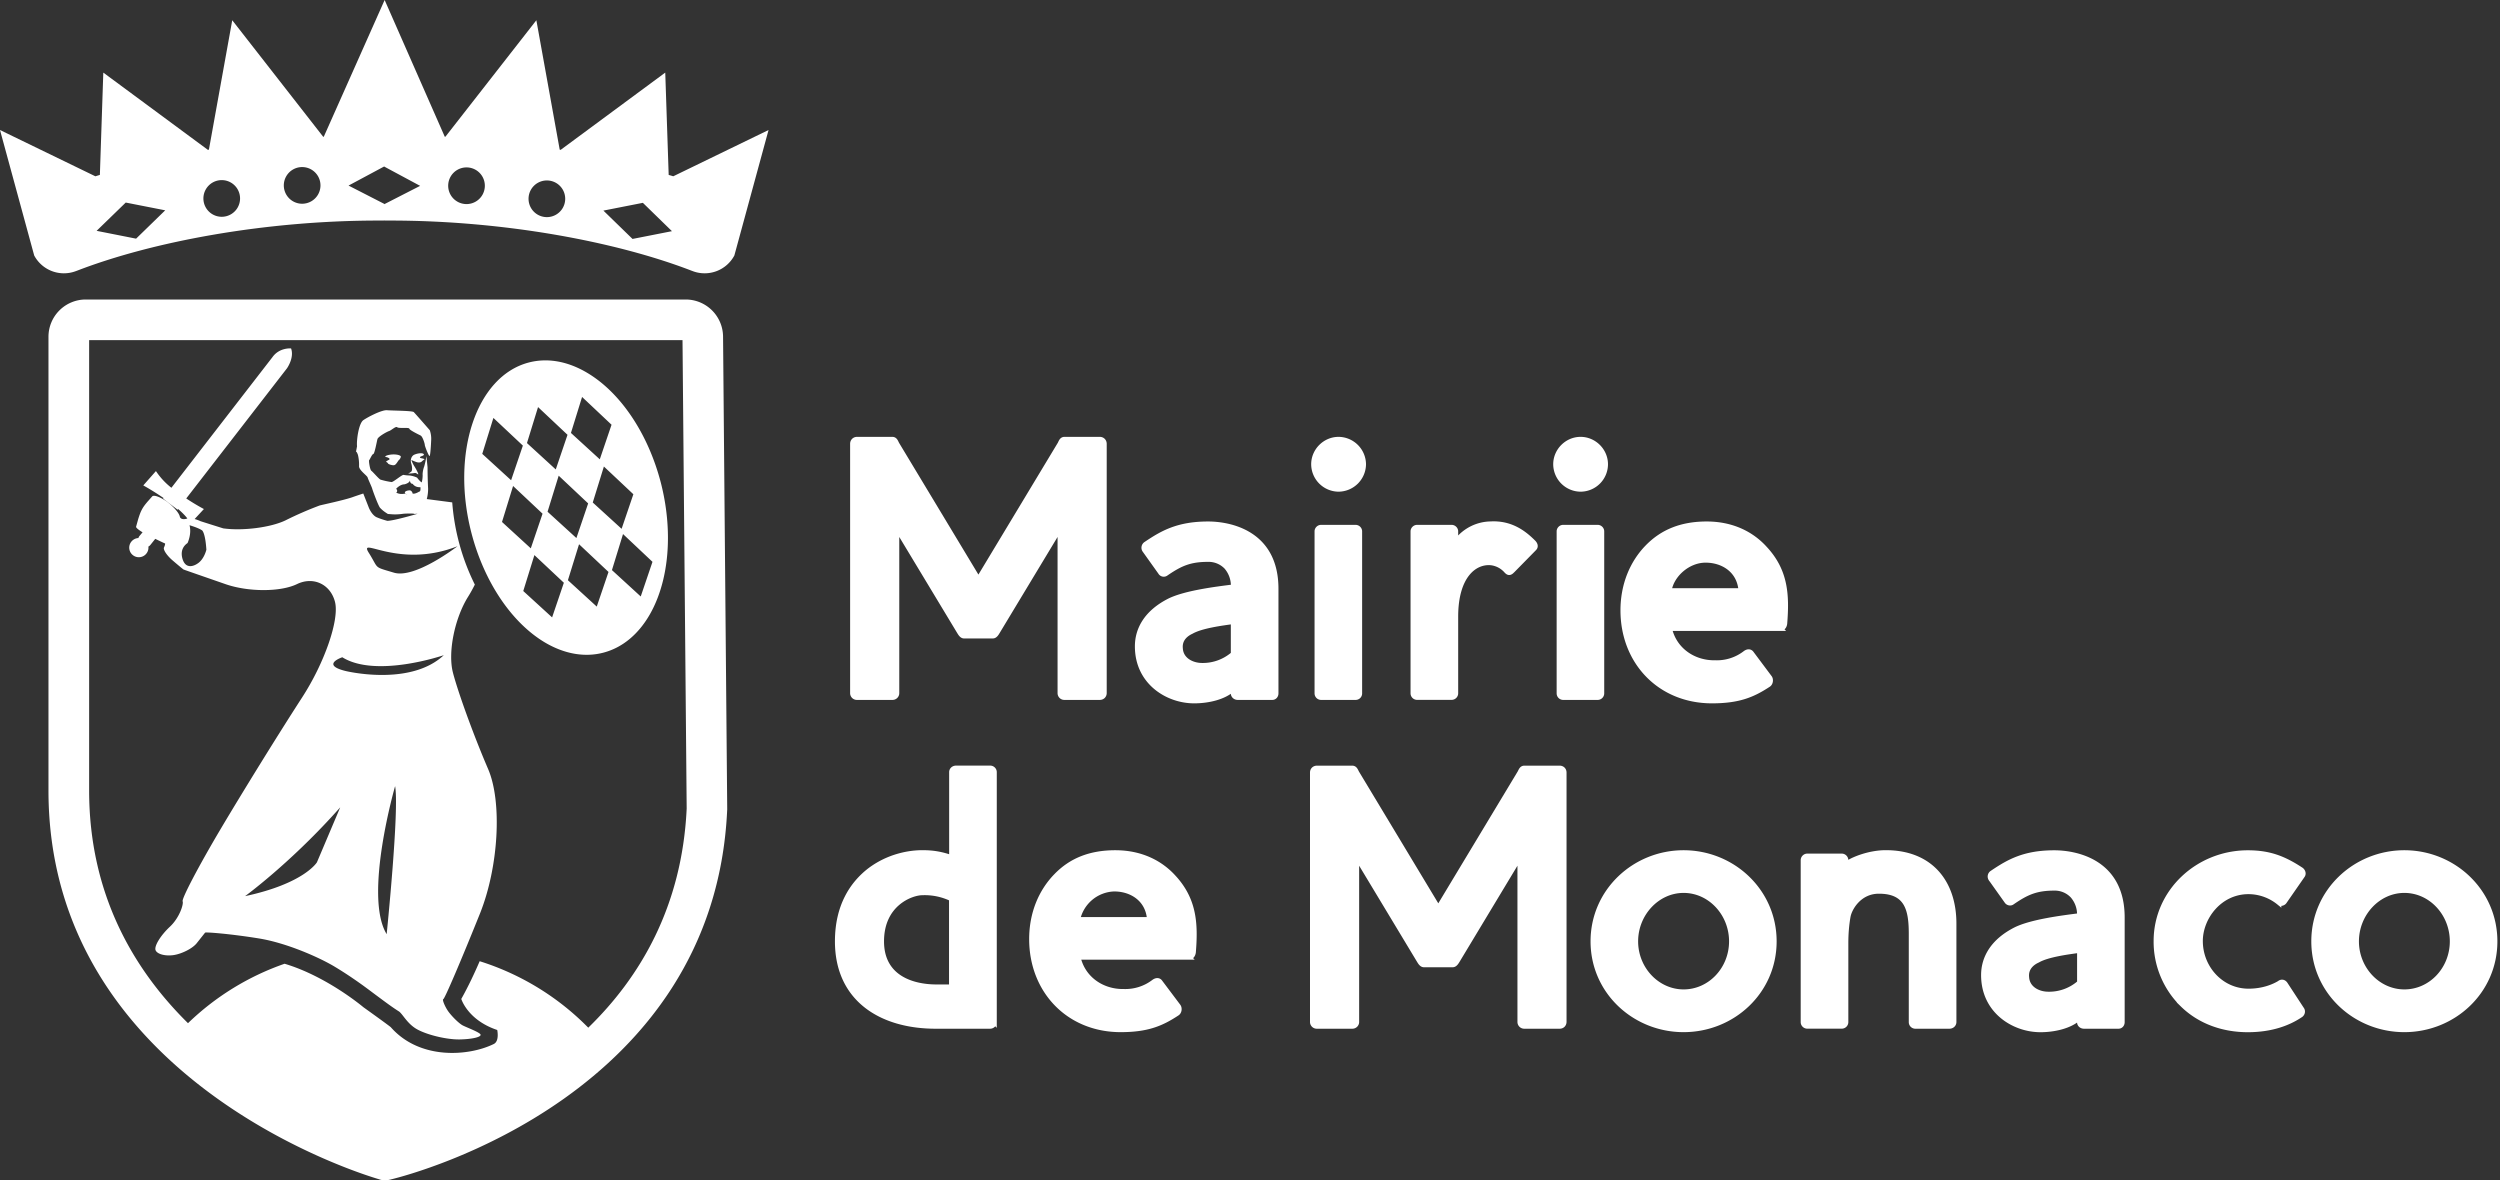
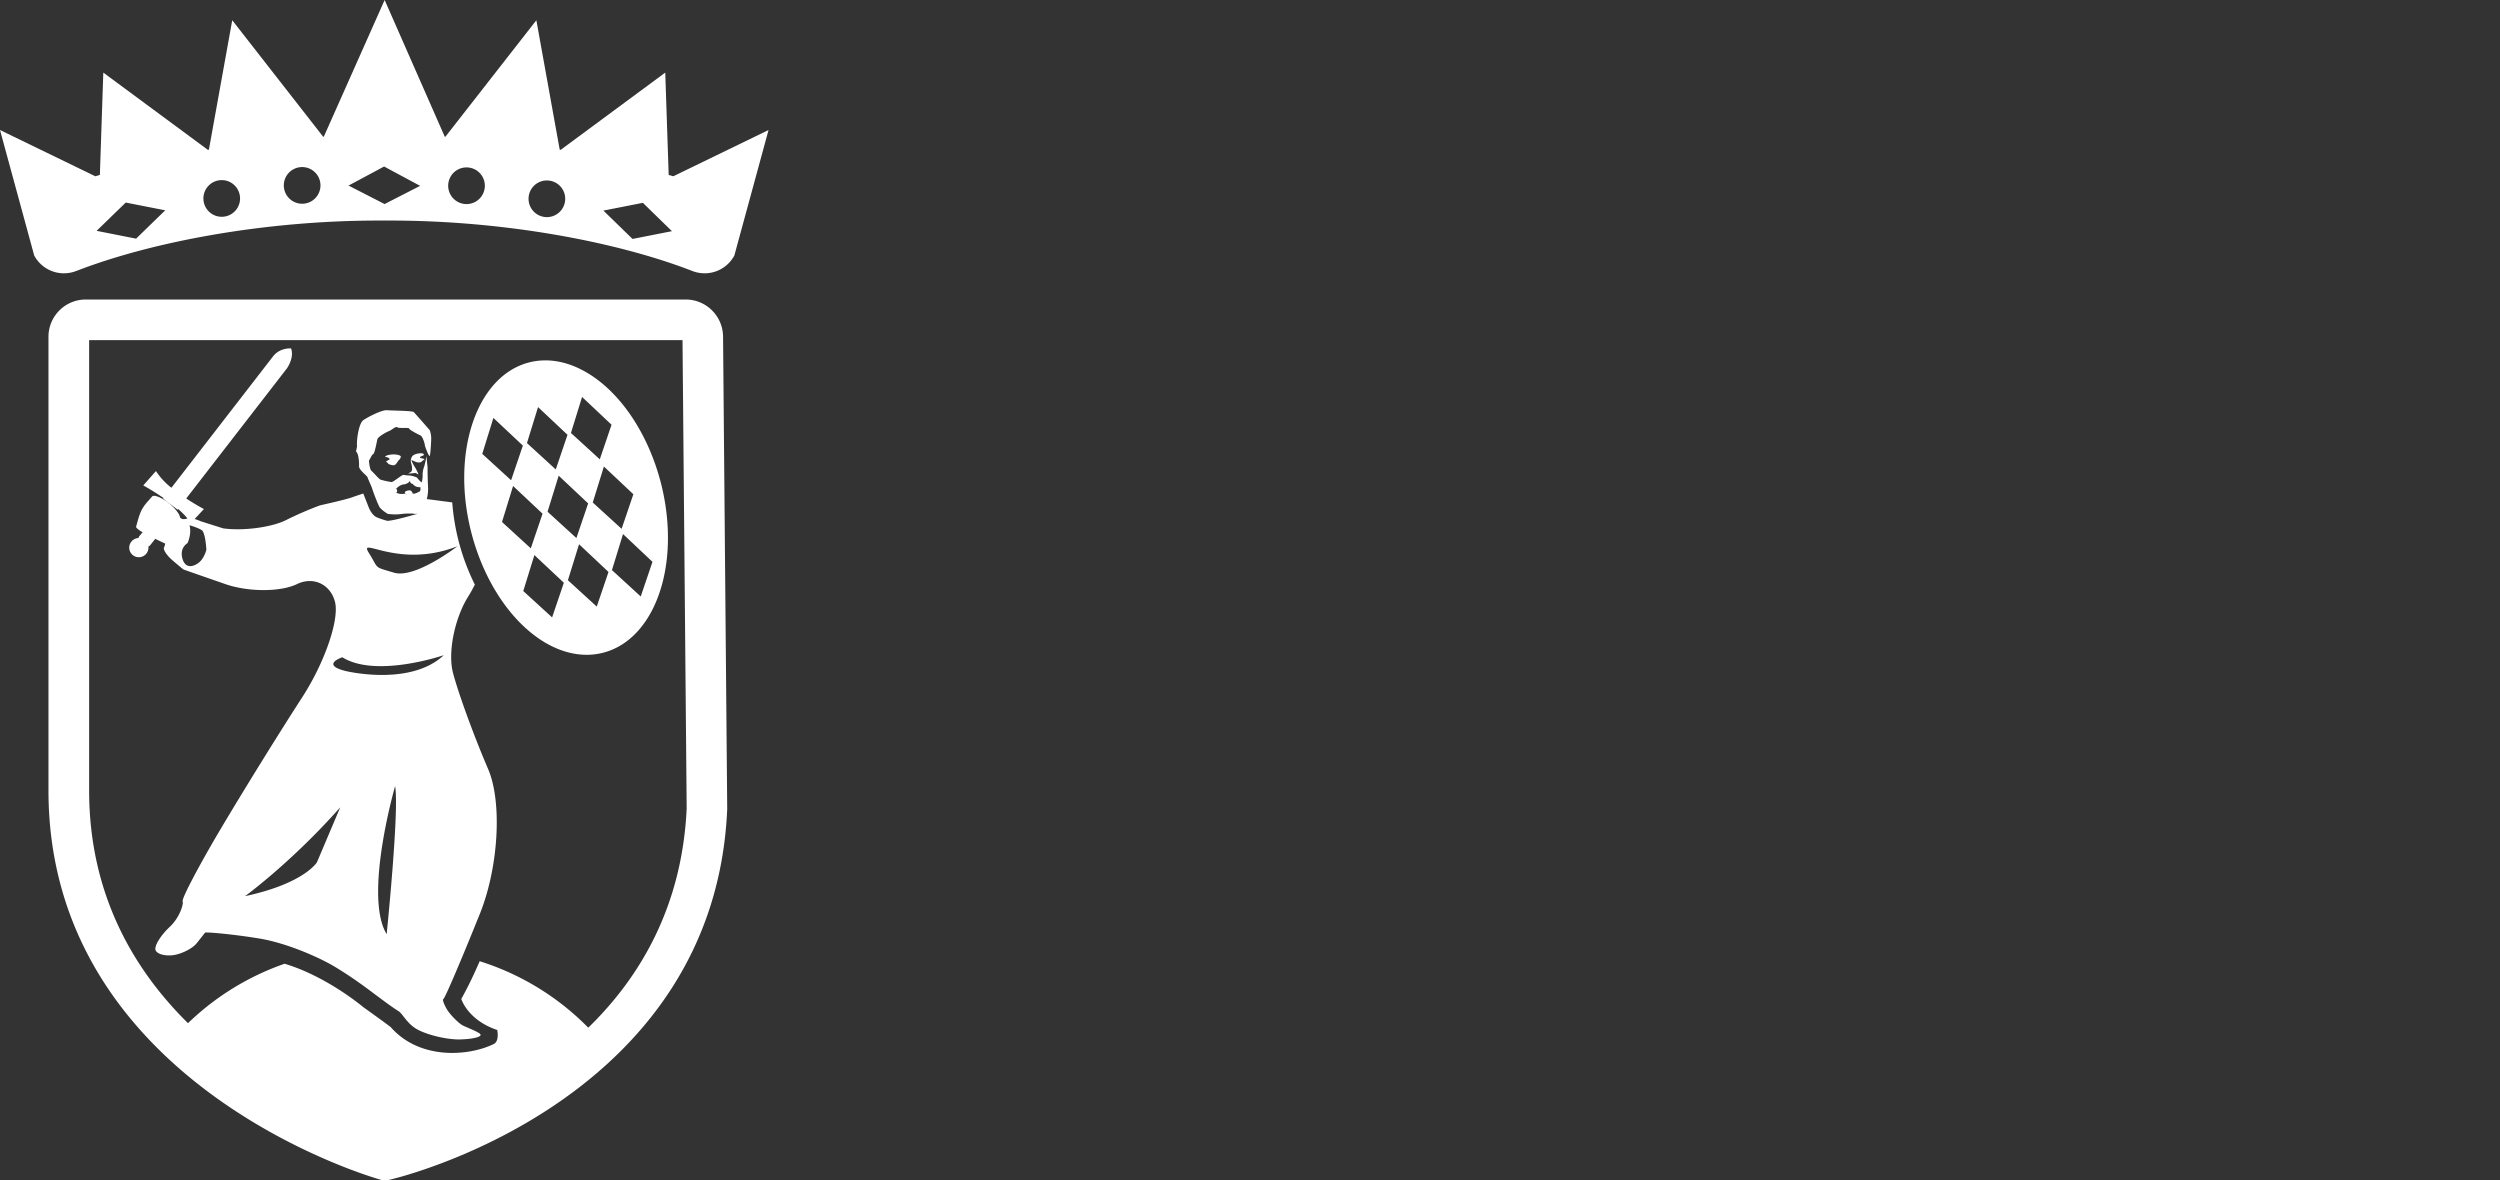
<svg xmlns="http://www.w3.org/2000/svg" width="44.457" height="20.992" viewBox="0 0 44.457 20.992">
  <rect x="0" y="0" width="44.457" height="20.992" fill="#333333" stroke="none" />
  <g fill="#FFF">
    <g stroke="#FFF" stroke-width=".085">
-       <path d="M19.557 12.404h-.627a.078.078 0 0 1-.081-.081V9.396l-1.106 1.834c-.02.034-.047.081-.087.081h-.513c-.041 0-.067-.047-.088-.081l-1.106-1.834v2.927a.078.078 0 0 1-.081.081h-.627a.078.078 0 0 1-.081-.081v-4.43c0-.048.034-.082.081-.082h.627c.047 0 .061.041.081.082l1.45 2.407 1.45-2.407c.02-.041.034-.082.081-.082h.627c.047 0 .081.034.081.082v4.431c0 .047-.034.08-.081.08zM22.625 12.404h-.614c-.047 0-.081-.033-.081-.074v-.081c-.163.155-.452.216-.695.216-.472 0-1.011-.33-1.011-.971 0-.305.162-.607.58-.816.284-.135.803-.202 1.127-.242a.513.513 0 0 0-.122-.352.437.437 0 0 0-.324-.135c-.324 0-.493.074-.749.25a.068.068 0 0 1-.101-.021l-.283-.397a.08.08 0 0 1 .027-.109c.29-.195.567-.356 1.106-.356.371 0 1.207.147 1.207 1.153v1.861c0 .041-.027.074-.067.074zm-.695-1.349c-.196.027-.567.075-.742.176-.075.034-.216.121-.196.304.013.202.209.297.385.297a.824.824 0 0 0 .553-.202v-.575zM23.804 8.701a.448.448 0 0 1-.445-.445c0-.242.201-.445.445-.445a.45.45 0 0 1 .445.445.45.45 0 0 1-.445.445zm.302 3.703h-.613a.074.074 0 0 1-.074-.074V9.449c0-.039.033-.073.074-.073h.613c.041 0 .074.034.074.073v2.881a.073.073 0 0 1-.074.074zM26.893 10.151c-.041.04-.067.048-.114-.007a.428.428 0 0 0-.264-.135c-.29-.027-.627.229-.627.958v1.362a.074.074 0 0 1-.074.074H25.2a.074.074 0 0 1-.074-.074v-2.88c0-.039.034-.073.074-.073h.614c.04 0 .074.034.074.073v.156c0 .014.014.02.026 0a.78.78 0 0 1 .594-.29c.378-.021.614.182.763.33.02.021.053.067.013.108l-.391.398zM28.107 8.701a.448.448 0 0 1-.444-.445c0-.242.201-.445.444-.445s.445.203.445.445a.447.447 0 0 1-.445.445zm.304 3.703h-.613a.074.074 0 0 1-.074-.074V9.449c0-.039.033-.073.074-.073h.613c.041 0 .074.034.074.073v2.881a.074.074 0 0 1-.074.074zM31.659 11.177H29.69c.087.384.431.614.809.607a.824.824 0 0 0 .533-.169c.054-.041.094-.027.114 0l.323.432c.027.033.021.102-.02.129-.277.182-.526.289-1.005.289-.931 0-1.585-.695-1.585-1.611 0-.459.168-.851.438-1.127.264-.27.602-.411 1.053-.411.459 0 .803.182 1.031.432.379.404.398.836.358 1.342-.006.047-.033.087-.08.087zM30.33 9.963c-.31 0-.601.256-.647.539h1.275c-.027-.357-.317-.539-.628-.539zM17.608 18.251h-.971c-.972 0-1.747-.485-1.747-1.511 0-.627.263-1.025.58-1.268.344-.257.715-.311.931-.311.196 0 .337.026.52.088v-1.518c0-.041.034-.074.081-.074h.607c.04 0 .074.033.074.074v4.444a.076.076 0 0 1-.075.076zm-.688-2.267a1.1 1.1 0 0 0-.52-.107c-.188 0-.722.189-.722.863 0 .641.54.809.978.809h.263v-1.565zM21.142 17.023h-1.969c.087.385.432.614.81.607a.833.833 0 0 0 .533-.169c.054-.04.094-.027.114 0l.324.431c.027.035.021.102-.02.129-.276.182-.526.291-1.005.291-.931 0-1.585-.695-1.585-1.612 0-.46.168-.851.438-1.127.263-.271.6-.411 1.052-.411.459 0 .803.182 1.032.432.377.404.398.836.357 1.342-.007.047-.034.087-.081.087zm-1.329-1.213a.685.685 0 0 0-.647.54h1.274c-.026-.358-.316-.54-.627-.54zM27.735 18.251h-.627a.078.078 0 0 1-.081-.081v-2.928l-1.106 1.836c-.02.033-.047.08-.088.08h-.512c-.041 0-.068-.047-.088-.08l-1.106-1.836v2.928a.078.078 0 0 1-.081.081h-.627a.078.078 0 0 1-.081-.081v-4.432c0-.047.034-.08.081-.08h.627c.047 0 .061.04.081.08l1.45 2.408 1.45-2.408c.021-.04.034-.08.081-.08h.627c.047 0 .08.033.08.08v4.432c0 .048-.033.081-.08.081zM29.939 18.312c-.87 0-1.612-.675-1.612-1.572s.742-1.578 1.612-1.578 1.612.681 1.612 1.578-.741 1.572-1.612 1.572zm0-2.476c-.466 0-.851.412-.851.904s.385.897.851.897c.472 0 .851-.405.851-.897s-.379-.904-.851-.904zM34.666 18.251h-.606a.074.074 0 0 1-.074-.074v-1.571c0-.432-.074-.756-.574-.756-.35 0-.52.304-.546.445s-.04.311-.04.479v1.402a.074.074 0 0 1-.074.074h-.614a.074.074 0 0 1-.074-.074v-2.88c0-.04.034-.074.074-.074h.614c.04 0 .074.034.074.074v.074c.107-.088.418-.209.708-.209.802 0 1.214.533 1.214 1.262v1.753c-.001.042-.035.075-.082.075zM37.673 18.251h-.613c-.048 0-.082-.033-.082-.074v-.081c-.162.155-.451.217-.694.217-.472 0-1.012-.331-1.012-.973 0-.303.162-.606.58-.815.283-.135.803-.202 1.126-.243a.503.503 0 0 0-.121-.35.433.433 0 0 0-.324-.137c-.323 0-.492.075-.748.251-.033.026-.081.013-.102-.021l-.283-.398a.078.078 0 0 1 .027-.107c.29-.195.566-.357 1.105-.357.371 0 1.208.148 1.208 1.152v1.862c0 .041-.027.074-.067.074zm-.695-1.349c-.195.027-.566.074-.741.176-.075.033-.216.121-.196.303.014.203.209.297.385.297a.818.818 0 0 0 .553-.203v-.573zM40.627 16.031c-.021.035-.074.048-.101.021a.861.861 0 0 0-.541-.194c-.512 0-.855.457-.855.876 0 .479.371.89.855.89.257 0 .445-.08.547-.141.041-.033.082-.021.107.014l.291.445c.027.033.02.08-.014.107-.209.142-.513.264-.944.264-.425 0-.843-.136-1.16-.445a1.567 1.567 0 0 1-.472-1.134c0-.884.748-1.571 1.632-1.571.378 0 .634.095.951.304.034.026.048.073.021.107l-.317.457zM42.756 18.312c-.87 0-1.612-.675-1.612-1.572s.742-1.578 1.612-1.578 1.612.681 1.612 1.578-.742 1.572-1.612 1.572zm0-2.476c-.466 0-.85.412-.85.904s.384.897.85.897c.473 0 .851-.405.851-.897s-.378-.904-.851-.904z" />
-     </g>
+       </g>
    <path d="M10.439 6.628c-.348-.206-.708-.269-1.042-.18-.927.248-1.382 1.607-1.014 3.028.225.868.714 1.597 1.309 1.95.348.205.708.268 1.042.179s.617-.323.82-.676c.214-.372.324-.851.324-1.364 0-.32-.042-.654-.128-.987-.227-.869-.715-1.598-1.311-1.95zm-.088.431l.524.494-.209.615-.513-.469.198-.64zm.912 1.73l-.209.615-.513-.468.198-.64.524.493zm-.804.163l-.209.616-.513-.468.198-.641.524.493zm-.891-1.713l.524.493-.209.616-.512-.469.197-.64zm-.794.193l.524.492-.209.616-.513-.469.198-.639zm.153 1.85l.197-.64.524.493-.209.616-.512-.469zm.891 1.697l-.513-.469.198-.639.524.492-.209.616zm.794-.192l-.513-.469.198-.64.524.493-.209.616zm.782-.18l-.512-.469.197-.641.524.494-.209.616zm.578-7.472a1.08 1.08 0 0 0-.081-.024l-.061-1.82-1.86 1.374-.017-.004L9.538.36 7.92 2.432l-.011-.001L6.84 0 5.758 2.431l-.011.001L4.13.36l-.415 2.301-.018.004-1.86-1.374-.061 1.819-.08.025L0 2.312l.608 2.231a.599.599 0 0 0 .728.283l.036-.013c1.341-.517 3.335-.891 5.362-.891l.1-.001.1.001c2.027 0 4.021.374 5.362.891l.035.013a.599.599 0 0 0 .728-.283l.608-2.231-1.695.823zM2.42 4.244l-.702-.139.518-.503.702.138-.518.504zm1.523-.389a.326.326 0 1 1 0-.652.326.326 0 0 1 0 .652zm1.429-.232a.326.326 0 1 1 .002-.652.326.326 0 0 1-.002.652zm1.462.008v-.005L6.198 3.3l.636-.341v.004l.637.342-.637.326zm1.462-.002a.326.326 0 1 1 0-.652.326.326 0 0 1 0 .652zm1.429.232a.326.326 0 1 1 0-.652.326.326 0 0 1 0 .652zm1.523.388l-.518-.504.702-.138.517.504-.701.138zm.946 1.077H1.524a.663.663 0 0 0-.662.662v8.057c-.009 5.189 5.674 6.867 5.888 6.928v.002c.056.014.086.018.086.018a.527.527 0 0 0 .092-.014l.014-.003.006-.001c.001 0 .002 0 .002-.002l.007-.001c.437-.106 5.743-1.517 5.974-6.565l.001-.01-.074-8.412a.665.665 0 0 0-.664-.659zm-1.733 12.949a4.673 4.673 0 0 0-1.931-1.182c-.09.209-.202.449-.327.671 0 0 .113.376.639.552 0 0 .044.199-.063.25-.438.215-1.311.29-1.83-.3 0 0-.019-.02-.488-.356 0 0-.647-.547-1.4-.772a4.688 4.688 0 0 0-1.718 1.057c-.971-.958-1.758-2.299-1.758-4.138V6.048h10.552l.074 8.33c-.082 1.747-.832 3.005-1.75 3.897zM6.916 8.177c-.037.018-.059.036-.047.038a.07.07 0 0 1 .033.029c.009.014.08.033.098.029.02-.002.035-.003.084-.082l.02-.02a.115.115 0 0 0 .024-.048c.002-.018-.037-.035-.088-.04a.406.406 0 0 0-.157.015c-.035.014-.042.027-.016.03s.086.03.049.049zm.487.039c.035.013.078.01.095-.007a.278.278 0 0 1 .049-.039c.01-.004-.014-.014-.052-.021-.038-.007-.036-.024.005-.038.042-.013.05-.033.021-.045-.03-.013-.098-.004-.15.018-.053.021-.079.092-.059.156.021.064.021.131.002.146s-.045.032-.059.035a.775.775 0 0 0 .122-.01c.011-.003.033.007.049.02.016.014.016-.002 0-.034a.956.956 0 0 0-.063-.114c-.019-.031-.055-.107-.044-.102a.804.804 0 0 0 .084.035zm.651 3.743c-.092-.357.03-.965.271-1.349.042-.067.082-.14.119-.214a3.954 3.954 0 0 1-.402-1.462l-.452-.059-.001.001a.7.7 0 0 0 .024-.186 8.296 8.296 0 0 1-.01-.382l-.01-.098-.01-.098a1.545 1.545 0 0 1-.039.182.443.443 0 0 0-.029.142c.005.038-.009.144-.02.142a.46.46 0 0 1-.078-.084.406.406 0 0 0-.142-.039.603.603 0 0 1-.098-.01c-.03-.005-.186.133-.216.127a1.363 1.363 0 0 1-.195-.043c-.03-.013-.135-.138-.162-.157s-.05-.186-.039-.19c.011-.006.049-.104.073-.108.024-.005.062-.222.074-.265.011-.043.163-.129.205-.143.043-.013.12-.092.147-.068.027.025.21-.002.215.025s.166.104.201.122.074.143.074.167c0 .023.077.221.088.195.011-.023.022-.188.025-.27a.464.464 0 0 0-.024-.186c-.017-.02-.258-.296-.285-.323-.027-.025-.381-.025-.475-.033-.094-.008-.338.119-.421.176s-.124.357-.113.465l-.009.049-.01.05c.005-.011.021.014.035.054a.76.76 0 0 1 .02.201c-.003.07.141.166.152.2.009.034.074.168.082.2.008.032.11.311.142.343s.059.059.137.107l.078.006a.941.941 0 0 0 .196-.01c.031-.003.146-.007.189-.001l-.003.004.069-.003s-.426.126-.539.126c0 0-.1-.025-.188-.063 0 0-.075-.024-.138-.163l-.102-.26c-.051.017-.122.04-.2.068-.152.052-.507.127-.576.145a6.288 6.288 0 0 0-.608.265c-.264.127-.762.19-1.106.142l-.216-.068-.186-.059a.694.694 0 0 0-.107-.039l.165-.178s-.143-.074-.314-.188L5.103 6.55s.134-.188.073-.354c0 0-.206-.02-.331.155L3.048 8.674a1.257 1.257 0 0 1-.275-.297l-.225.255s.17.093.36.224l-.008.01.258.198.01-.012c.064.055.12.111.164.167h-.001c-.034.017-.123.027-.134-.035-.012-.061-.115-.18-.231-.264-.116-.083-.233-.125-.26-.092l-.069.078a1.3 1.3 0 0 0-.068.083.598.598 0 0 0-.076.138c-.015.039-.035.1-.044.135l-.029.104c-.004.018.042.055.115.1l-.057.068c-.008.011-.013.023-.018.034a.172.172 0 0 0-.162.17.171.171 0 0 0 .342 0c0-.006-.002-.01-.003-.016a.136.136 0 0 0 .037-.031l.087-.109c.095.047.167.08.173.082.007.002-.001.035-.018.073s.051.141.151.227.189.159.196.163c.007.004.345.121.751.262.406.14.976.139 1.267-.002s.595.002.676.316-.184 1.083-.588 1.705c-.404.623-1.054 1.674-1.446 2.335s-.695 1.239-.675 1.286-.055.289-.225.449c-.169.158-.285.348-.256.42.028.07.175.109.327.085.15-.025.333-.12.404-.21l.149-.188c.01-.013.45.021.951.102.501.08 1.093.344 1.368.512.334.202.586.397.691.475.166.123.301.226.437.312.07.047.151.231.342.328.19.098.522.174.738.17.215-.004.383-.041.372-.085-.01-.042-.265-.134-.326-.169-.062-.037-.168-.139-.237-.229s-.124-.229-.1-.233.317-.688.65-1.517c.334-.83.4-1.988.147-2.576-.253-.587-.534-1.36-.626-1.716zm-4.55-1.932s-.161.114-.24-.041c0 0-.108-.205.071-.329 0 0 .077-.161.035-.317 0 0 .157.045.224.092 0 0 .056.037.076.343 0-.001-.04.179-.166.252zm3.834-1.249c-.005-.032-.029-.058-.053-.058s-.11.011-.078.06c0 0 .092.029-.015-.001 0 0-.079.02-.147-.02 0 0 .04-.019 0-.068 0 0 .069-.078.147-.078 0 0 .088-.02.098-.069 0 0 0 .06.049.06 0 0 .039.067.137.059 0 0 .01.079-.02.079 0-.002-.068.046-.118.036zm.798.935s-.754.583-1.13.471c-.376-.113-.261-.057-.45-.357-.187-.302.527.3 1.58-.114zm-2.5 5.621s-.225.377-1.278.602c0 0 .771-.561 1.602-1.479l.09-.1-.414.977zm1.24 1.278c-.414-.677.15-2.632.15-2.632.077.415-.15 2.632-.15 2.632zm-.732-4.68c-.451-.112-.057-.244-.057-.244.602.376 1.805-.037 1.805-.037-.602.563-1.748.281-1.748.281z" />
  </g>
</svg>